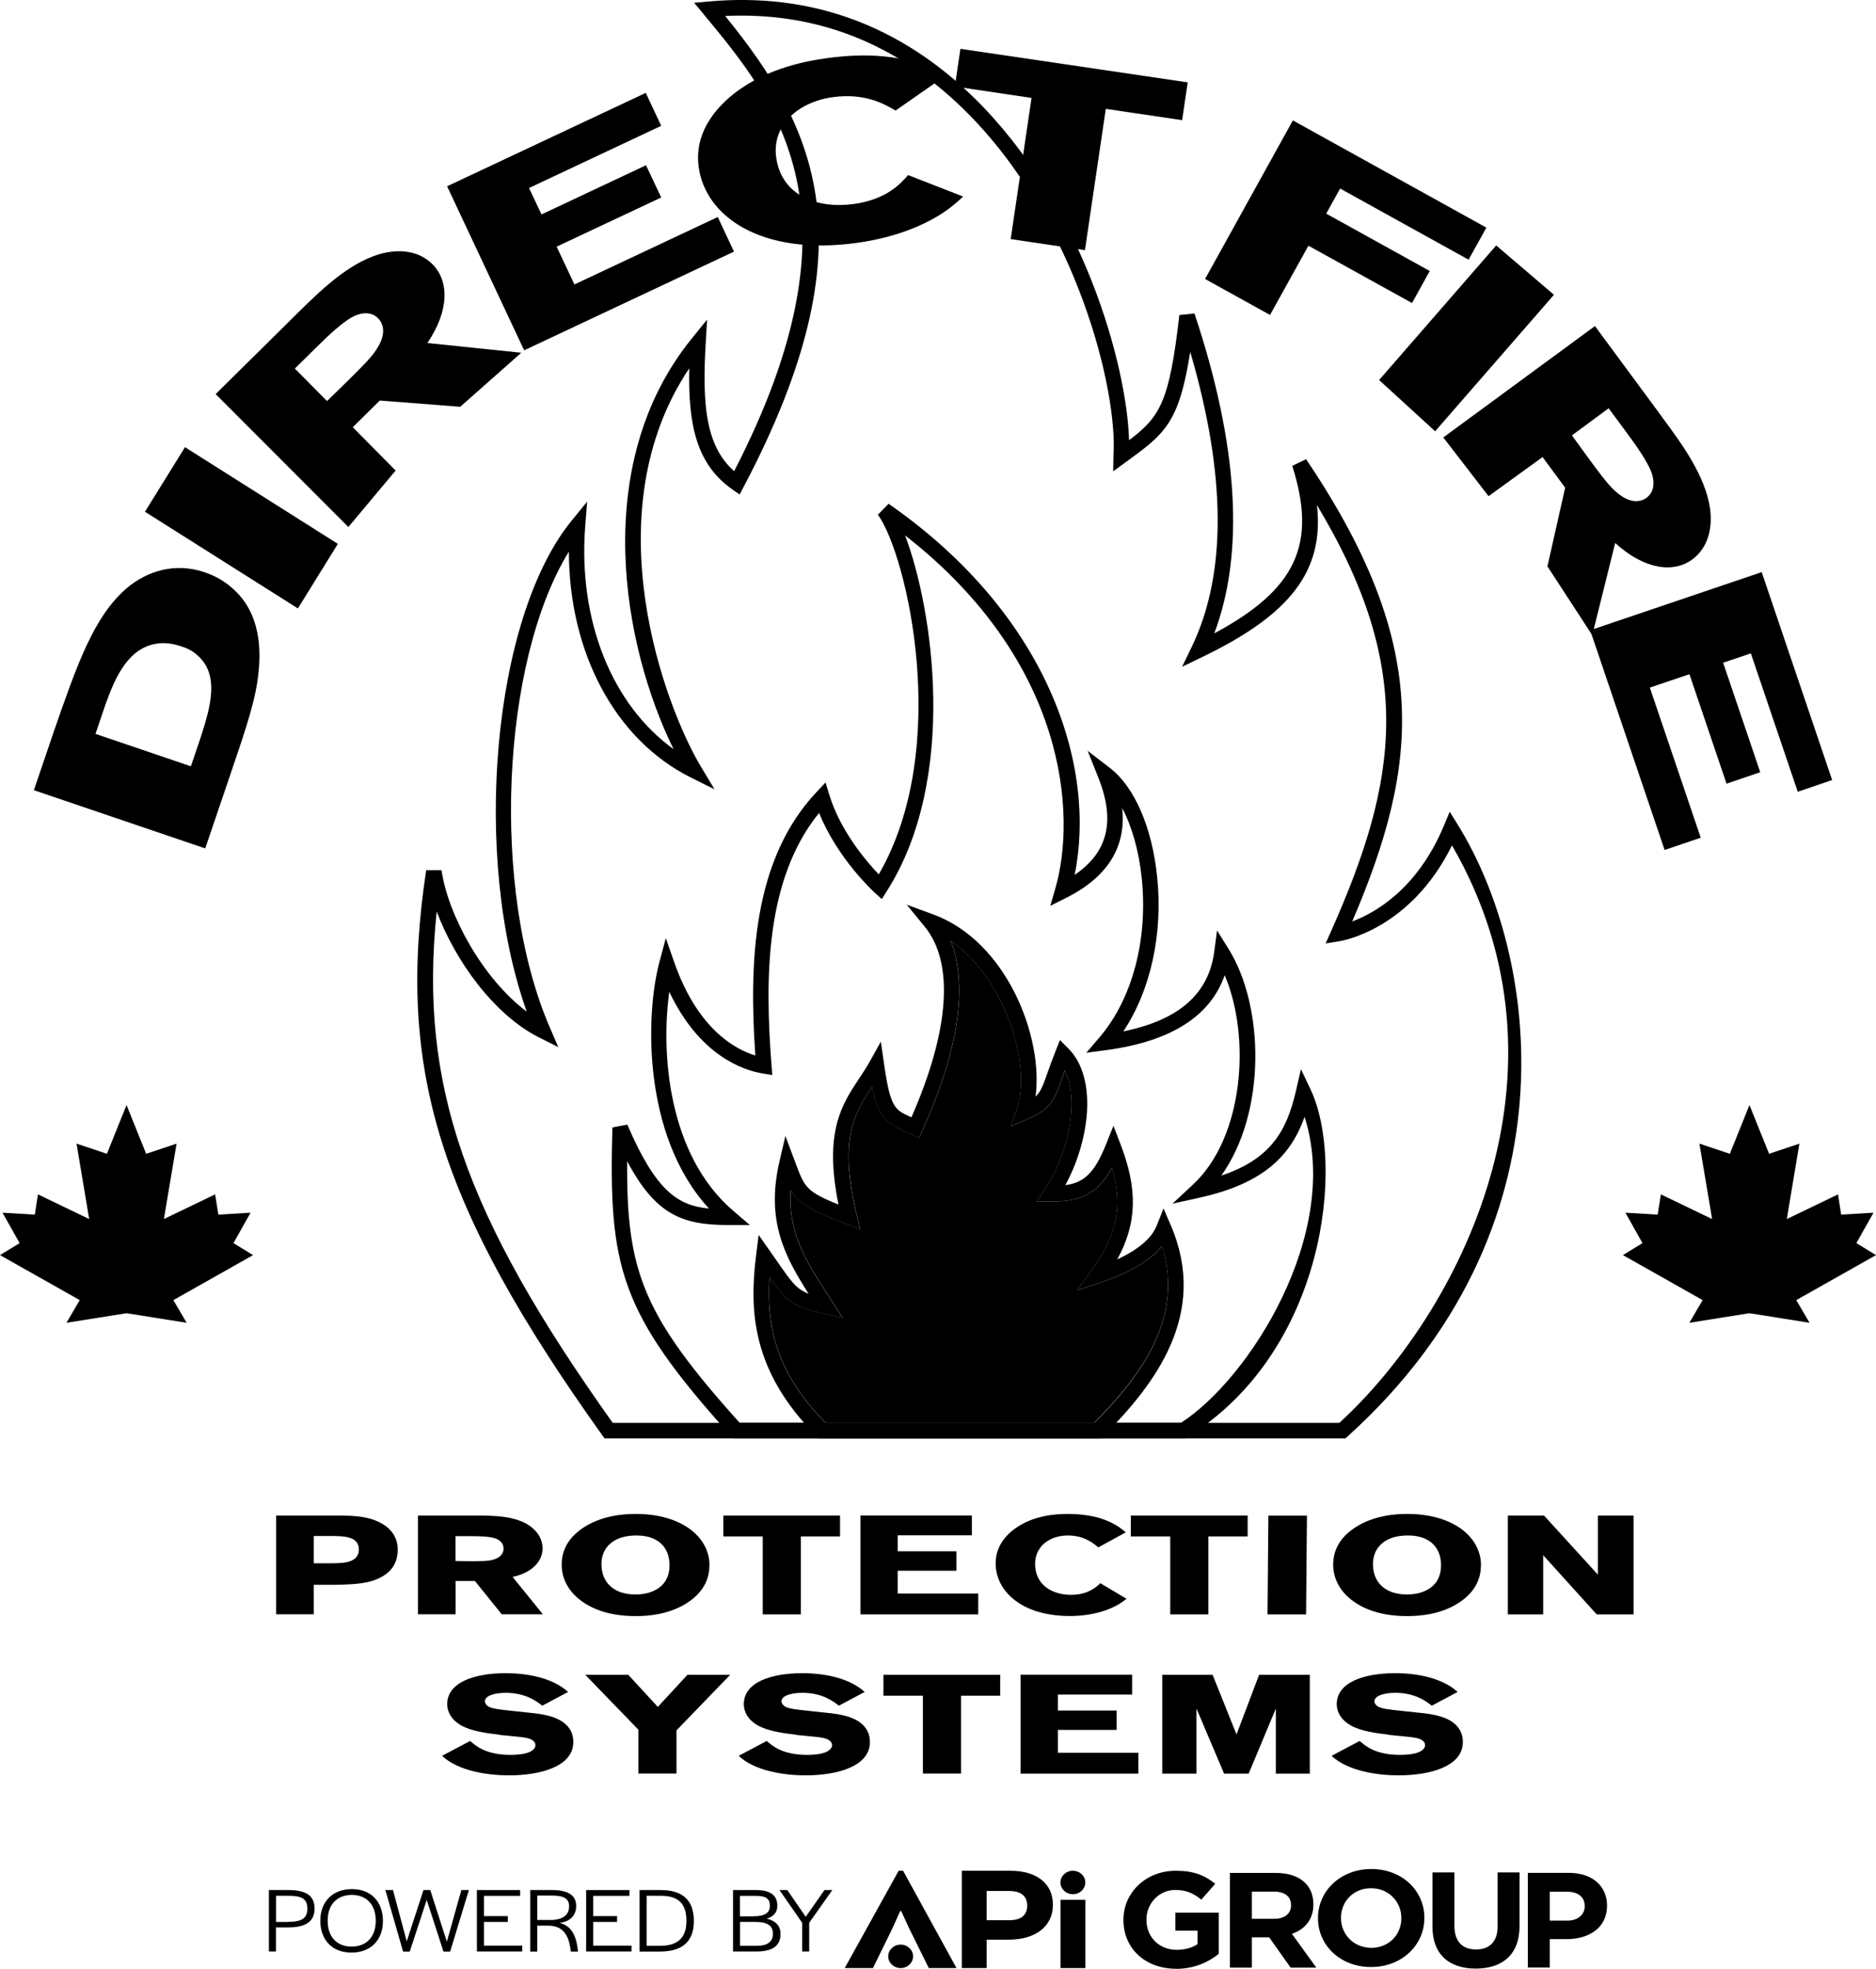
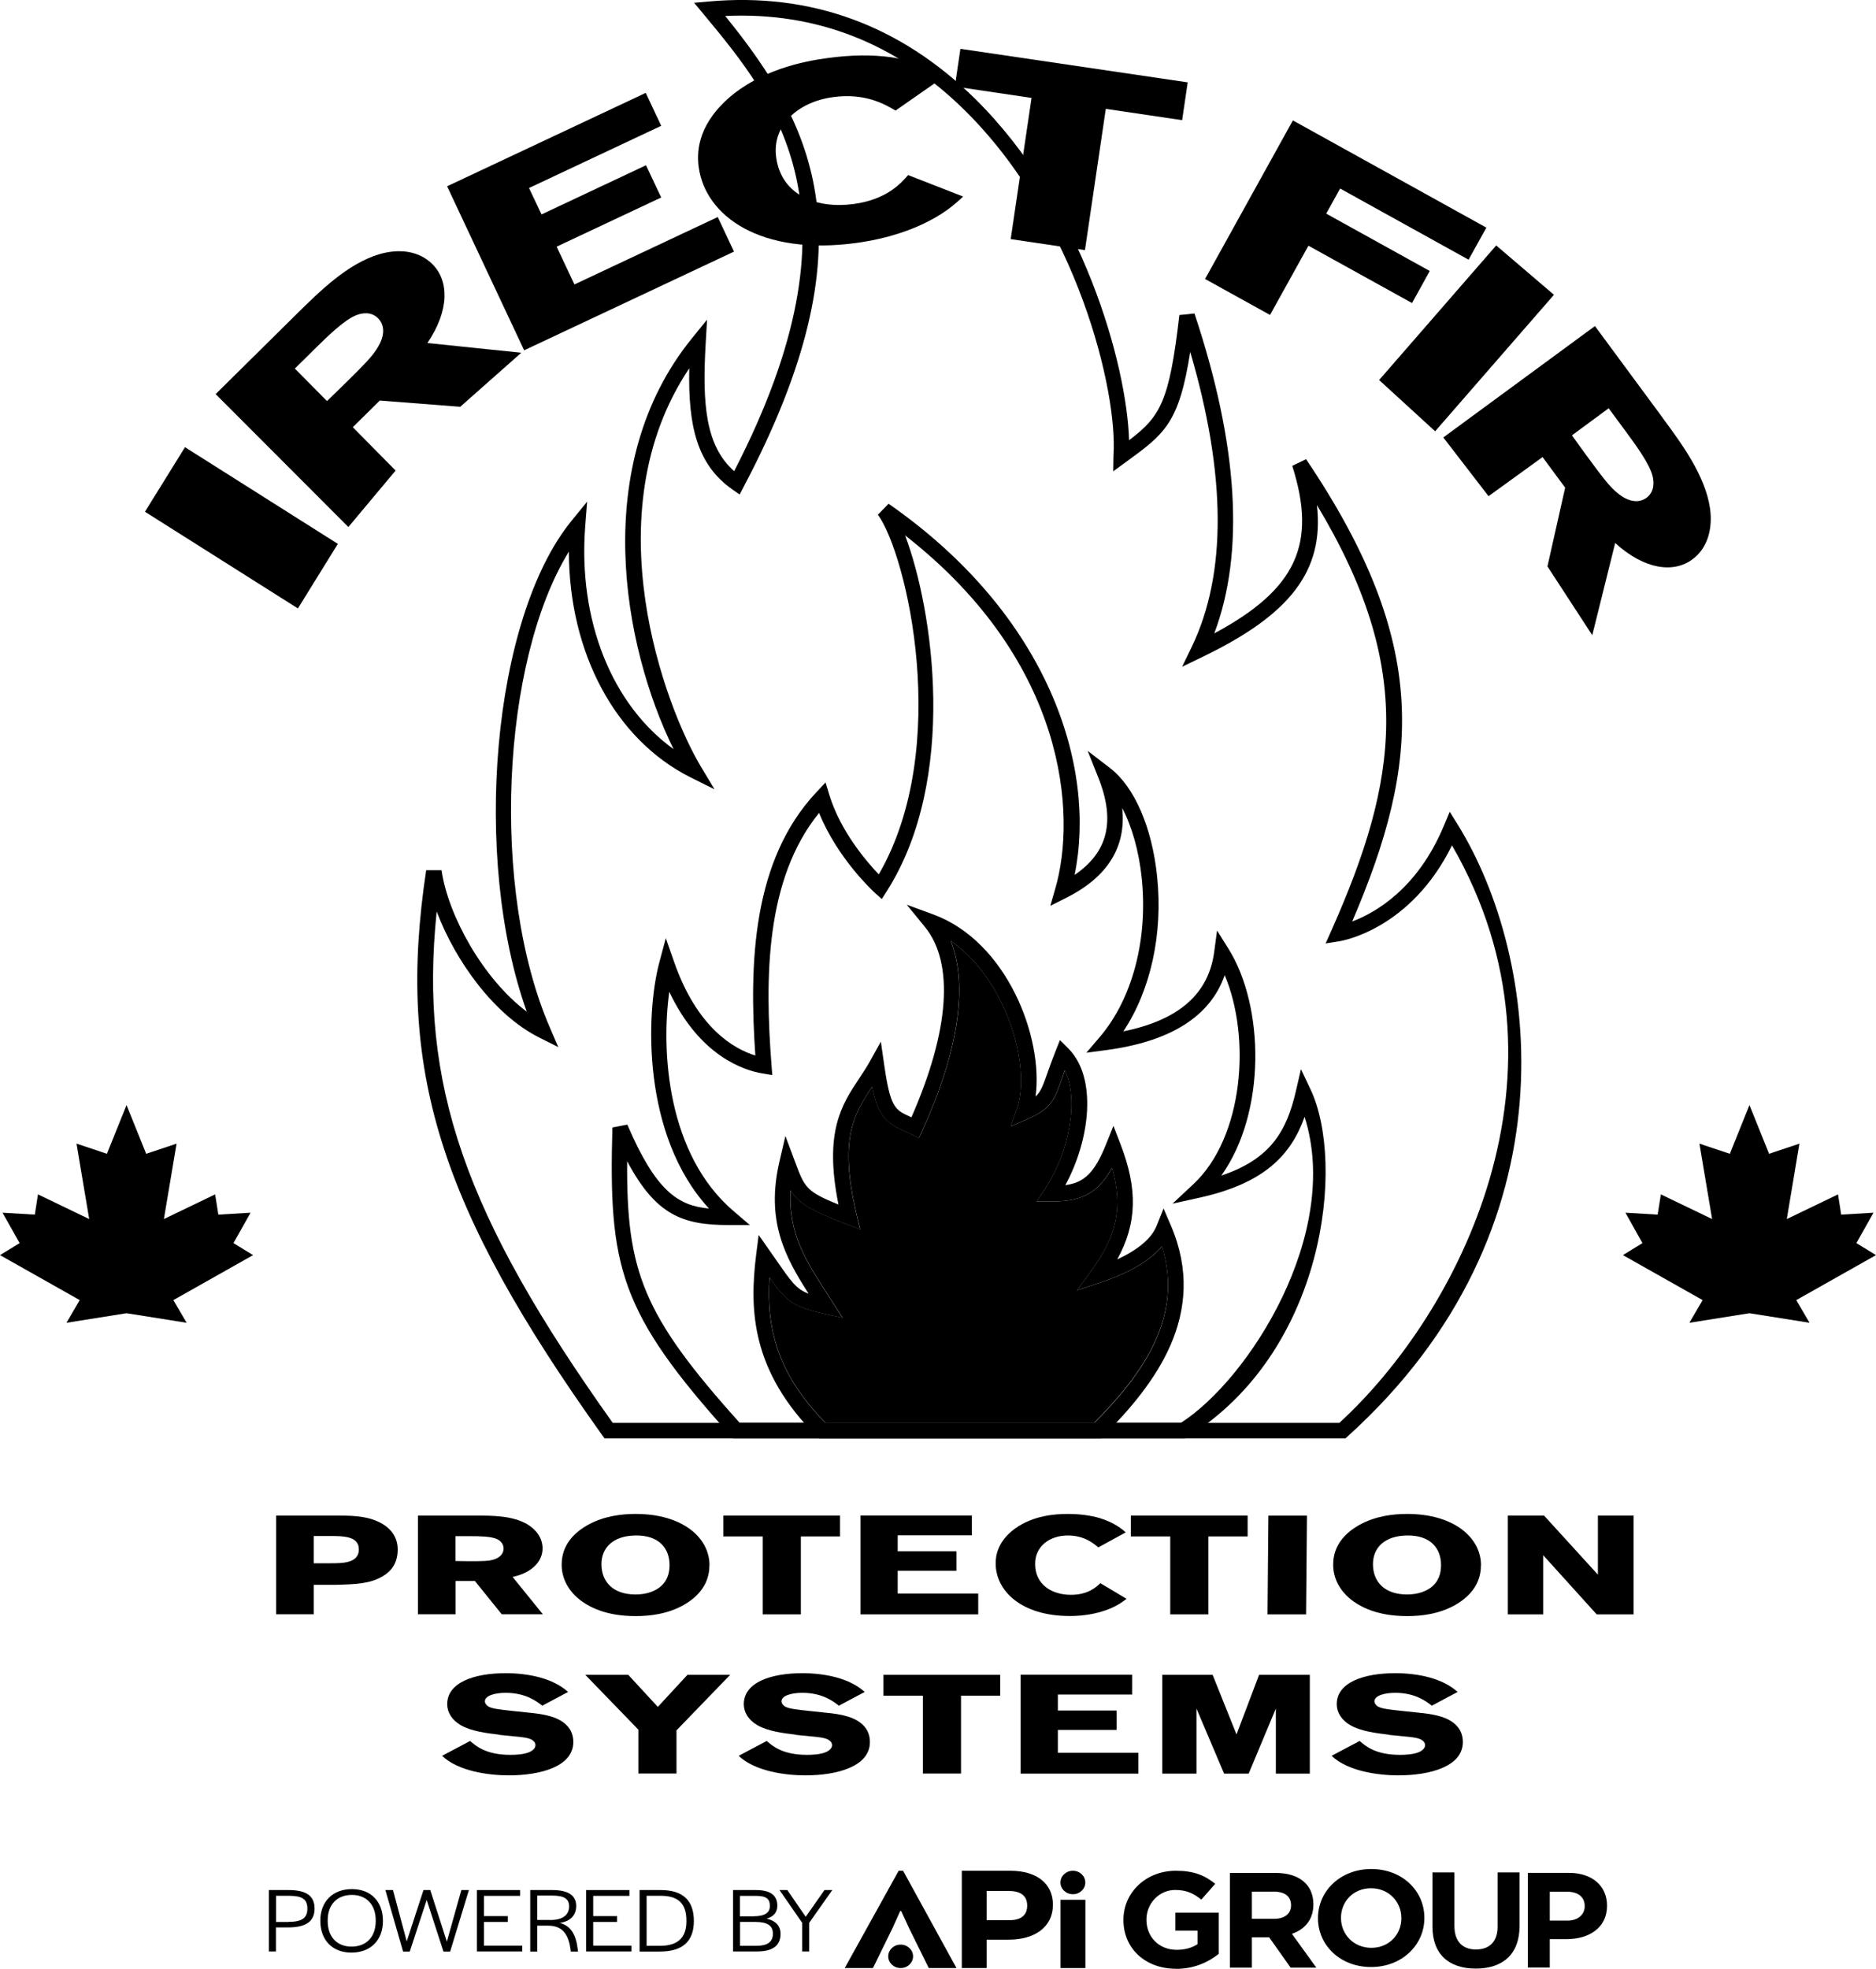
<svg xmlns="http://www.w3.org/2000/svg" preserveAspectRatio="xMinYMin" version="1.1" viewBox="0 0 216 226.61">
  <defs>
    <style>
      .cls-1 {
        fill-rule: evenodd;
      }
    </style>
  </defs>
  <g>
    <g>
      <g>
        <g>
          <path d="M154.9,165.56h-85.29l-.27-.37c-18.8-26.33-23.73-42.13-20.27-65.03h1.77c.74,5.19,4.77,12.5,9.81,16.28-6.33-17.68-4-45.26,5.15-56.49l1.8-2.21-.22,2.85c-.83,10.85,3.09,20.53,10.17,25.63-5.83-11.84-9.68-32.74,2.11-47.27l1.75-2.16-.16,2.77c-.41,7.03.01,11.78,3.28,14.67,15.38-29.83,4.91-42.44-3.52-52.6l-1.09-1.31,1.69-.15c11.71-1.05,22,2.7,30.61,11.15,12.5,12.28,17.53,30.74,17.78,39.35,3.63-2.75,4.64-4.47,5.79-14.41l1.74-.18c5.04,15.12,5.8,27.49,2.28,36.82,9.49-5.08,11.83-10.32,8.98-19.28l1.59-.77c14.31,21.23,13.19,34.84,5.31,53.21,2.59-.97,7.51-3.71,10.56-11.03l.67-1.6.92,1.48c9.43,15.19,13.83,46.48-12.68,70.42l-.25.23h0ZM70.53,163.77h83.68c13.75-12.6,28.11-40.26,12.97-66.47-4.74,9.63-12.59,10.97-12.93,11.03l-1.62.26.67-1.5c7.73-17.39,9.64-30.16-1.67-48.96.86,7.61-3.12,12.64-13.22,17.5l-2.3,1.11,1.11-2.3c4.04-8.38,3.97-19.79-.18-33.94-1.28,8.22-2.97,9.45-7.32,12.62l-1.55,1.13.03-1.84c.52-7.23-4.13-26.96-17.21-39.8-7.8-7.65-17.03-11.26-27.49-10.77,10.28,12.69,17,25.99,2.13,54.18l-.47.9-.83-.58c-4.11-2.88-5.11-7.37-4.97-13.95-11.21,16.74-2.74,39.04,1.33,45.83l1.58,2.63-2.75-1.37c-8.69-4.35-14-14.35-14.02-25.99-7.78,12.63-9.06,38.92-2.19,54.78l.97,2.25-2.19-1.1c-5.2-2.6-9.67-8.82-11.81-14.51-2.06,19.93,3.25,34.97,20.27,58.86h-.02Z" />
          <path d="M136.48,165.56h-52.06l-.27-.3c-12.88-14.26-14.08-19.46-13.64-35.49l1.72-.33c3.3,7.71,5.87,9.33,9.4,9.66-7.73-8.4-7.29-22.43-5.72-28.31l.75-2.81.96,2.74c2.65,7.59,6.86,10,9.35,10.77-.74-10.72-.32-22.49,7.03-30.31l1.05-1.12.45,1.47c1.28,4.15,4.26,7.62,5.68,9.11,8.45-14.59,3.23-36.82-.1-41.4l1.23-1.26c18.46,12.84,23.97,30.27,21.42,42.72,3.86-2.62,4.72-6.24,2.71-11.25l-1.21-3.03,2.59,1.99c2.8,2.16,4.83,6.82,5.41,12.49.69,6.63-.76,13.1-3.89,17.81,6.39-1.3,9.82-4.31,10.46-9.15l.33-2.46,1.32,2.11c4.13,6.61,4.37,18.81-.83,26.1,5.67-1.91,7.52-5.1,8.59-9.74l.58-2.51,1.1,2.32c4.04,8.53,1.72,30.21-14.2,40.03l-.22.13v.02ZM85.21,163.77h50.75c7.85-5.03,18.53-21.78,14.25-35.22-1.57,4.39-4.62,7.63-12.01,9.28l-3.2.71,2.4-2.24c5.81-5.43,6.64-16.92,3.61-24.06-1.65,4.74-6.22,7.63-13.61,8.62l-2.32.31,1.52-1.78c3.77-4.4,5.59-11.24,4.86-18.3-.32-3.12-1.13-5.95-2.25-8.09.48,4.48-1.68,7.95-6.45,10.34l-1.83.92.57-1.97c2.47-8.46,1.37-26.11-17.29-40.67,3.24,8.56,6.12,28.03-2.11,40.96l-.57.9-.79-.71c-.19-.17-4.33-3.98-6.43-9.21-6.18,7.62-6.26,18.9-5.48,29.04l.09,1.14-1.13-.19c-2.17-.36-7.23-2.01-10.73-9.4-.96,6.93-.22,18.77,7.43,25.27l1.85,1.58h-2.43c-5.28,0-8.39-1.11-11.7-7.35-.09,12.66,1.77,17.68,12.99,30.15v-.03Z" />
        </g>
        <path d="M133.79,143.45c-1.38,1.66-3.77,3.06-7.12,4.18l-2.65.88,1.64-2.26c2.96-4.07,3.67-7.35,2.38-11.83-1.78,3.21-3.88,3.87-7.02,3.87h-1.67l.93-1.39c2.99-4.49,3.9-10.47,2.33-13.71-.12.33-.23.63-.32.91-.85,2.43-1.24,3.54-4.04,4.73l-1.88.81.69-1.93c1.79-5-1.29-15.1-7.59-19.41,2.02,5.07.9,12.67-3.28,21.86l-.38.84-.83-.42c-.33-.17-.63-.3-.91-.43-2.02-.92-2.94-1.64-3.65-5.06-2.01,3.03-3.9,5.88-1.77,14.76l.4,1.65-1.59-.61c-4.07-1.56-5.49-2.36-6.42-3.9-.32,4.89,1.76,8.13,4.12,11.78l1.85,2.9-2.11-.47c-3.64-.81-4.36-1.42-6.3-4.18-.37,5.81.87,11.04,6.42,16.71h30.99c5.4-5.46,10.36-12.08,7.77-20.32v.04Z" />
        <path d="M126.76,165.56h-32.48l-.26-.26c-7.47-7.47-7.76-14.44-6.96-20.86l.29-2.3,2.06,2.94c1.72,2.48,2.28,3.29,3.69,3.82-2.68-4.19-4.97-8.35-3.34-15.28l.67-2.87,1.16,3.1c1.04,2.78,1.23,3.29,4.95,4.79-1.69-8.38.38-11.5,2.39-14.52.41-.62.82-1.24,1.2-1.91l1.29-2.32.38,2.63c.71,4.98,1.25,5.22,3.01,6.02.04.02.08.04.13.06,4.39-10,4.94-17.77,1.54-21.93l-2.08-2.54,3.08,1.13c8.42,3.1,12.68,14.1,11.75,20.95.61-.56.87-1.29,1.37-2.71.24-.69.54-1.52.94-2.53l.5-1.26.96.96c3.35,3.35,2.53,10.46-.34,15.74,2.15-.29,3.36-1.39,4.69-4.71l.85-2.12.82,2.13c1.98,5.15,1.91,9.07-.38,13.24,2.41-1.11,3.96-2.43,4.53-3.86l.8-2,.85,1.98c4.37,10.2-1.87,18.31-7.79,24.23l-.26.26h-.01ZM95.02,163.77h30.99c5.4-5.46,10.36-12.08,7.77-20.32-1.38,1.66-3.77,3.06-7.12,4.18l-2.65.88,1.64-2.26c2.96-4.07,3.67-7.35,2.38-11.83-1.78,3.21-3.88,3.87-7.02,3.87h-1.67l.93-1.39c2.99-4.49,3.9-10.47,2.33-13.71-.12.33-.23.63-.32.91-.85,2.43-1.24,3.54-4.04,4.73l-1.88.81.69-1.93c1.79-5-1.29-15.1-7.59-19.41,2.02,5.07.9,12.67-3.28,21.86l-.38.85-.83-.42c-.33-.17-.63-.3-.91-.43-2.02-.92-2.94-1.64-3.65-5.06-2.01,3.03-3.9,5.88-1.77,14.76l.4,1.65-1.59-.61c-4.07-1.56-5.49-2.36-6.42-3.9-.32,4.89,1.76,8.13,4.12,11.78l1.85,2.9-2.11-.47c-3.64-.81-4.36-1.42-6.3-4.18-.37,5.81.87,11.04,6.42,16.71v.03Z" />
        <g>
-           <path d="M6.15,84.33c2.73-7.85,4.65-13.42,8.5-16.68,2.22-1.85,5.41-2.98,8.93-1.78,1.2.41,2.35,1.05,3.35,1.99,1.09,1.02,3.44,3.53,2.85,9.4-.28,3.12-1.39,6.4-3.26,11.89l-2.89,8.5-19.73-6.7,2.25-6.61M11,84.47l10.98,3.73,1.11-3.28c1.14-3.53,2.24-7.22-.36-9.5-.52-.48-1.13-.79-1.78-1-.95-.32-1.95-.51-3.01-.32-3.47.58-4.91,4.55-5.82,7.05l-1.13,3.33h.01Z" />
          <polygon points="38.9 62.6 34.3 70.03 16.69 58.9 21.3 51.47 38.9 62.6" />
          <path d="M34.19,36.11c2.64-2.6,5.85-5.78,9.51-6.86,2.19-.63,4.51-.44,6.11,1.18,1.85,1.87,2,5.2-.6,9.05l10.81,1.12-7.03,6.22-9.26-.72-3.11,3.07,4.93,4.99-5.44,6.5-15.28-15.3,9.36-9.25M33.96,42.43l3.69,3.73,2.08-2.02c2.23-2.2,3.24-3.21,3.84-4.29.89-1.54.55-2.62-.03-3.21-.87-.88-2.03-.57-2.6-.33-1.32.56-3.1,2.27-4.62,3.77l-2.37,2.34h0Z" />
          <polygon points="82.64 24.98 84.51 28.96 60.35 40.32 51.48 21.44 74.35 10.69 76.13 14.48 60.91 21.64 62.35 24.68 74.38 19.02 76.13 22.73 64.09 28.39 66.14 32.74 82.64 24.98" />
          <path d="M103.11,12.72c-1.25-.72-3.49-2.05-7.21-1.54-4,.55-7.04,3.23-6.53,6.94.6,4.38,4.69,5.94,8.93,5.36,3.81-.52,5.43-2.38,6.26-3.33l6.33,2.47c-.26.24-.51.49-.77.7-2.78,2.44-7.02,4.03-11.5,4.64-11.02,1.51-17.39-3.07-18.17-8.71-.2-1.46-.29-4.6,3.34-7.87,3.76-3.34,8.66-4.31,11.44-4.69,2.82-.39,5.22-.39,7.32-.11,3.47.51,5.31,1.63,6.25,2.18l-5.69,3.97" />
          <polygon points="127.32 12.53 124.92 28.79 116.37 27.52 118.77 11.27 109.94 9.96 110.58 5.62 136.75 9.48 136.11 13.83 127.32 12.53" />
          <polygon points="150.65 28.28 146.23 36.25 138.75 32.11 148.86 13.86 171.14 26.2 169.09 29.89 154.3 21.7 152.7 24.59 164.62 31.19 162.58 34.88 150.65 28.28" />
          <polygon points="165.24 49.64 158.79 43.74 172.27 28.25 178.92 33.93 165.24 49.64" />
          <path d="M191.45,48.12c2.2,2.98,4.88,6.61,5.44,10.39.31,2.25-.21,4.53-2.04,5.88-2.11,1.56-5.43,1.24-8.88-1.89l-2.64,10.61-5.16-7.92,2.04-9.06-2.6-3.52-6.22,4.5-5.21-6.76,17.46-12.82,7.82,10.59M185.22,46.99l-4.23,3.12,1.7,2.35c1.86,2.52,2.71,3.67,3.7,4.41,1.4,1.09,2.51.92,3.18.43,1-.74.85-1.93.7-2.53-.36-1.38-1.81-3.39-3.08-5.11l-1.98-2.68h.01Z" />
-           <polygon points="195.82 96.42 191.66 97.83 183.09 72.54 202.84 65.85 210.95 89.78 206.99 91.13 201.59 75.2 198.4 76.28 202.67 88.88 198.79 90.2 194.52 77.6 189.96 79.14 195.82 96.42" />
          <polygon class="cls-1" points="14.64 151.16 21.49 152.25 19.96 149.64 29.14 144.46 26.88 143.08 28.85 139.58 25.14 139.8 24.77 137.47 18.87 140.31 20.33 131.63 16.83 132.8 14.57 127.19 12.31 132.8 8.81 131.63 10.27 140.31 4.37 137.47 4.01 139.8 .29 139.58 2.26 143.08 0 144.46 9.18 149.64 7.65 152.25 14.5 151.16 14.64 151.16" />
          <polygon class="cls-1" points="201.5 151.16 208.35 152.25 206.82 149.64 216 144.46 213.74 143.08 215.71 139.58 211.99 139.8 211.63 137.47 205.73 140.31 207.18 131.63 203.69 132.8 201.43 127.19 199.17 132.8 195.67 131.63 197.13 140.31 191.23 137.47 190.86 139.8 187.15 139.58 189.11 143.08 186.86 144.46 196.04 149.64 194.51 152.25 201.35 151.16 201.5 151.16" />
          <path d="M36.13,182.41v3.39h-4.34v-11.36h6.76c1.64,0,3.43-.02,4.97.69,2.27,1.03,2.27,2.8,2.27,3.24,0,1.99-1.25,2.77-1.74,3.06-1.42.84-2.97.92-5.48.98h-2.44M36.13,176.79v3.14h1.74c1.01,0,1.66-.02,2.2-.16.84-.22,1.25-.72,1.25-1.42,0-1.57-1.79-1.56-3.5-1.56h-1.69Z" />
          <path d="M54.79,174.44c1.88,0,4.18,0,5.89.98,1.01.6,1.79,1.56,1.79,2.8,0,1.43-1.13,2.78-3.45,3.28l3.48,4.3h-4.73l-3.09-3.83h-2.22v3.83h-4.34v-11.36h6.68M52.45,176.81v2.86l1.47.02c1.59,0,2.32,0,2.92-.19.87-.26,1.14-.81,1.14-1.26,0-.68-.53-1-.82-1.12-.68-.29-1.93-.31-3.02-.31h-1.69Z" />
          <path d="M81.68,180.16c0,1.03-.27,3.03-2.94,4.56-1.91,1.08-3.98,1.29-5.55,1.29-1.38,0-4.01-.15-6.18-1.69-1.59-1.14-2.34-2.67-2.34-4.22,0-1.07.29-3.04,2.97-4.56,1.93-1.08,4-1.29,5.55-1.29,5.38,0,8.5,2.72,8.5,5.91M69.25,180.03c0,1.98,1.28,3.49,3.93,3.49,1.38,0,2.24-.44,2.68-.76.96-.69,1.23-1.67,1.23-2.62,0-1.9-1.18-3.45-3.91-3.41-2.61.03-3.93,1.43-3.93,3.3" />
          <polygon points="92.21 176.84 92.21 185.81 87.82 185.81 87.82 176.84 83.28 176.84 83.28 174.44 96.72 174.44 96.72 176.84 92.21 176.84" />
          <polygon points="112.63 183.41 112.63 185.81 99.07 185.81 99.07 174.43 111.9 174.43 111.9 176.71 103.36 176.71 103.36 178.55 110.12 178.55 110.12 180.79 103.36 180.79 103.36 183.41 112.63 183.41" />
          <path d="M126.46,178.1c-.58-.48-1.62-1.37-3.52-1.37-2.05,0-3.76,1.22-3.76,3.27,0,2.41,1.95,3.56,4.13,3.56,1.95,0,2.9-.88,3.38-1.34l3.02,1.8c-.15.11-.29.22-.43.32-1.57,1.11-3.81,1.66-6.1,1.66-5.65,0-8.54-2.95-8.54-6.05,0-.81.17-2.51,2.22-4.01,2.12-1.53,4.66-1.69,6.08-1.69s2.65.18,3.69.48c1.71.53,2.56,1.27,2.99,1.64l-3.14,1.72" />
          <polygon points="139.13 176.84 139.13 185.81 134.74 185.81 134.74 176.84 130.2 176.84 130.2 174.44 143.65 174.44 143.65 176.84 139.13 176.84" />
          <polygon points="150.38 185.81 145.94 185.81 146.04 174.45 150.48 174.45 150.38 185.81" />
          <path d="M170.51,180.16c0,1.03-.27,3.03-2.94,4.56-1.91,1.08-3.98,1.29-5.55,1.29-1.38,0-4.01-.15-6.18-1.69-1.59-1.14-2.34-2.67-2.34-4.22,0-1.07.29-3.04,2.97-4.56,1.93-1.08,4.01-1.29,5.55-1.29,5.38,0,8.5,2.72,8.5,5.91M158.08,180.03c0,1.98,1.28,3.49,3.93,3.49,1.38,0,2.24-.44,2.68-.76.96-.69,1.23-1.67,1.23-2.62,0-1.9-1.18-3.45-3.91-3.41-2.61.03-3.93,1.43-3.93,3.3" />
          <polygon points="188.09 174.44 188.09 185.81 183.84 185.81 177.68 179 177.68 185.81 173.61 185.81 173.61 174.44 177.78 174.44 183.98 181.24 183.98 174.44 188.09 174.44" />
          <path d="M57.5,199.66c-1.5-.18-3.21-.39-4.44-1.09-1.04-.6-1.57-1.5-1.57-2.42,0-2.53,3.16-3.57,6.73-3.57,2.58,0,5.43.56,7.19,2.16l-2.97,1.58c-.65-.5-1.91-1.48-4.22-1.48-1.23,0-2.39.32-2.39.98,0,.23.17.45.41.6.41.24,1.21.34,2.92.52,2.56.26,2.8.29,3.5.43.77.16,3.35.69,3.35,3.14,0,2.82-3.81,3.83-7.41,3.83-2.39,0-5.84-.48-7.7-2.25l3.23-1.71c.68.6,1.86,1.6,4.63,1.6.53,0,1.59-.03,2.24-.34.41-.2.65-.47.65-.77,0-.18-.07-.34-.19-.45-.41-.4-.97-.45-2.85-.63l-1.13-.11" />
          <polygon points="77.89 199.16 77.89 204.13 73.5 204.13 73.5 199.08 67.39 192.77 72.34 192.77 75.74 196.46 79.15 192.77 84.07 192.77 77.89 199.16" />
          <path d="M91.65,199.66c-1.5-.18-3.21-.39-4.44-1.09-1.04-.6-1.57-1.5-1.57-2.42,0-2.53,3.16-3.57,6.73-3.57,2.58,0,5.43.56,7.19,2.16l-2.97,1.58c-.65-.5-1.9-1.48-4.22-1.48-1.23,0-2.39.32-2.39.98,0,.23.17.45.41.6.41.24,1.21.34,2.92.52,2.56.26,2.8.29,3.5.43.77.16,3.35.69,3.35,3.14,0,2.82-3.81,3.83-7.41,3.83-2.39,0-5.84-.48-7.7-2.25l3.23-1.71c.68.6,1.86,1.6,4.63,1.6.53,0,1.59-.03,2.24-.34.41-.2.65-.47.65-.77,0-.18-.07-.34-.19-.45-.41-.4-.96-.45-2.85-.63l-1.13-.11" />
          <polygon points="110.65 195.17 110.65 204.13 106.26 204.13 106.26 195.17 101.72 195.17 101.72 192.77 115.16 192.77 115.16 195.17 110.65 195.17" />
          <polygon points="131.07 201.74 131.07 204.14 117.51 204.14 117.51 192.76 130.35 192.76 130.35 195.04 121.8 195.04 121.8 196.88 128.56 196.88 128.56 199.11 121.8 199.11 121.8 201.74 131.07 201.74" />
          <polygon points="150.81 192.77 150.81 204.14 146.9 204.14 146.9 196.65 143.77 204.14 140.94 204.14 137.76 196.65 137.76 204.14 133.82 204.14 133.82 192.77 139.62 192.77 142.37 199.63 144.97 192.77 150.81 192.77" />
          <path d="M159.92,199.66c-1.5-.18-3.21-.39-4.44-1.09-1.04-.6-1.57-1.5-1.57-2.42,0-2.53,3.16-3.57,6.73-3.57,2.58,0,5.43.56,7.19,2.16l-2.97,1.58c-.65-.5-1.91-1.48-4.22-1.48-1.23,0-2.39.32-2.39.98,0,.23.17.45.41.6.41.24,1.21.34,2.92.52,2.56.26,2.8.29,3.5.43.77.16,3.35.69,3.35,3.14,0,2.82-3.81,3.83-7.41,3.83-2.39,0-5.84-.48-7.7-2.25l3.23-1.71c.68.6,1.86,1.6,4.63,1.6.53,0,1.59-.03,2.25-.34.41-.2.65-.47.65-.77,0-.18-.07-.34-.19-.45-.41-.4-.97-.45-2.85-.63l-1.14-.11" />
        </g>
      </g>
      <g>
        <path d="M121.23,219.22c0,2.63-2.15,4.03-5.09,4.03h-2.54v3.27h-2.86v-11.2h5.6c3,0,4.89,1.46,4.89,3.9ZM116.2,217.65h-2.6v3.36h2.62c1.32,0,2.05-.56,2.05-1.68s-.75-1.68-2.07-1.68h0Z" />
        <path d="M103.65,219.95l-.89,1.98-2.25,4.59h-3.25l6.21-11.2h.51l6.15,11.2h-3.19l-2.27-4.59-.91-1.98h-.12.01Z" />
        <path d="M122.11,226.52v-7.86h2.86v7.86h-2.86Z" />
        <ellipse cx="123.53" cy="216.67" rx="1.43" ry="1.35" />
        <ellipse cx="103.7" cy="225.17" rx="1.43" ry="1.35" />
        <path d="M135.41,226.6c-3.59,0-6.06-2.38-6.06-5.61v-.03c0-3.1,2.55-5.64,6.04-5.64,2.07,0,3.32.53,4.53,1.5l-1.6,1.82c-.89-.7-1.68-1.11-3.01-1.11-1.84,0-3.31,1.54-3.31,3.4v.03c0,1.99,1.45,3.46,3.49,3.46.92,0,1.74-.22,2.39-.65v-1.56h-2.55v-2.07h5v4.74c-1.19.95-2.81,1.73-4.92,1.73h0Z" />
        <path d="M148.6,226.47l-2.47-3.49h-1.99v3.49h-2.53v-10.9h5.27c2.72,0,4.34,1.36,4.34,3.6v.03c0,1.76-1,2.87-2.47,3.38l2.81,3.89h-2.96,0ZM148.65,219.28c0-1.03-.76-1.56-1.99-1.56h-2.52v3.13h2.57c1.23,0,1.94-.62,1.94-1.54v-.03h0Z" />
        <path d="M157.86,226.4c-3.55,0-6.11-2.51-6.11-5.61v-.03c0-3.1,2.58-5.64,6.14-5.64s6.11,2.51,6.11,5.61v.03c0,3.1-2.58,5.64-6.14,5.64ZM161.35,220.76c0-1.87-1.45-3.43-3.49-3.43s-3.46,1.53-3.46,3.4v.03c0,1.87,1.45,3.43,3.49,3.43s3.46-1.53,3.46-3.4v-.03Z" />
        <path d="M169.92,226.58c-3.09,0-4.99-1.64-4.99-4.84v-6.23h2.53v6.17c0,1.78.94,2.7,2.48,2.7s2.49-.89,2.49-2.62v-6.25h2.53v6.15c0,3.3-1.96,4.92-5.05,4.92h.01Z" />
        <path d="M180.37,223.19h-1.93v3.27h-2.53v-10.9h4.71c2.75,0,4.41,1.54,4.41,3.77v.03c0,2.52-2.07,3.83-4.66,3.83h0ZM182.46,219.38c0-1.07-.79-1.65-2.06-1.65h-1.96v3.33h2.01c1.27,0,2.01-.72,2.01-1.65v-.03h0Z" />
        <g>
          <path d="M30.97,217.54h2.27c2.02,0,2.98.67,2.98,2.13s-.97,2.17-3.03,2.17h-1.42v2.77h-.81v-7.08h.01ZM33.21,221.2c1.53,0,2.18-.42,2.18-1.52s-.61-1.48-2.15-1.48h-1.46v3.01h1.43Z" />
          <path d="M36.88,221.07c0-2.2,1.43-3.64,3.64-3.64s3.57,1.46,3.57,3.67-1.42,3.64-3.63,3.64-3.58-1.46-3.58-3.67ZM43.26,221.12v-.09c0-1.8-1.06-2.93-2.75-2.93s-2.78,1.11-2.78,2.92v.09c0,1.8,1.05,2.94,2.75,2.94s2.78-1.12,2.78-2.93h0Z" />
          <path d="M44.37,217.54h.88l1.58,5.91,1.93-5.91h.78l1.91,5.94,1.67-5.94h.87l-2.16,7.08h-.77l-1.93-5.94-1.95,5.94h-.77s-2.04-7.08-2.04-7.08Z" />
          <path d="M54.91,217.54h4.98v.67h-4.17v2.33h2.75v.67h-2.75v2.73h4.41v.67h-5.22v-7.08h0Z" />
          <path d="M61.05,217.54h2.54c1.87,0,2.75.64,2.75,1.83,0,.98-.56,1.77-1.9,1.95,1.33.34,1.88,1.41,2.08,3.03l.03.27h-.83l-.02-.19c-.21-1.62-.82-2.79-2.57-2.79h-1.27v2.98h-.81s0-7.08,0-7.08ZM63.36,220.99c1.56,0,2.17-.69,2.17-1.57s-.6-1.24-1.91-1.24h-1.76v2.8h1.5Z" />
          <path d="M67.49,217.54h4.98v.67h-4.17v2.33h2.75v.67h-2.75v2.73h4.41v.67h-5.22v-7.08h0Z" />
          <path d="M73.64,217.54h2.43c2.52,0,3.82,1.16,3.82,3.56s-1.35,3.52-3.93,3.52h-2.32v-7.08ZM75.98,223.96c2.04,0,3.05-.91,3.05-2.82v-.09c0-1.97-.95-2.85-2.96-2.85h-1.62v5.76h1.53Z" />
          <path d="M84.4,217.54h2.62c1.66,0,2.48.59,2.48,1.8,0,.77-.42,1.26-1.23,1.49,1.05.25,1.6.83,1.6,1.77,0,1.34-.92,2.01-2.71,2.01h-2.76v-7.08h0ZM86.76,220.56c1.27,0,1.88-.39,1.88-1.17.02-.84-.43-1.18-1.6-1.18h-1.84v2.36h1.56ZM87.1,223.96c1.26,0,1.89-.45,1.89-1.39.01-.93-.63-1.36-2-1.36h-1.78v2.75h1.89Z" />
          <path d="M92.36,221.31l-2.61-3.77h.9l2.12,3.08,2.16-3.08h.9l-2.66,3.77v3.3h-.81s0-3.3,0-3.3Z" />
        </g>
      </g>
    </g>
  </g>
</svg>